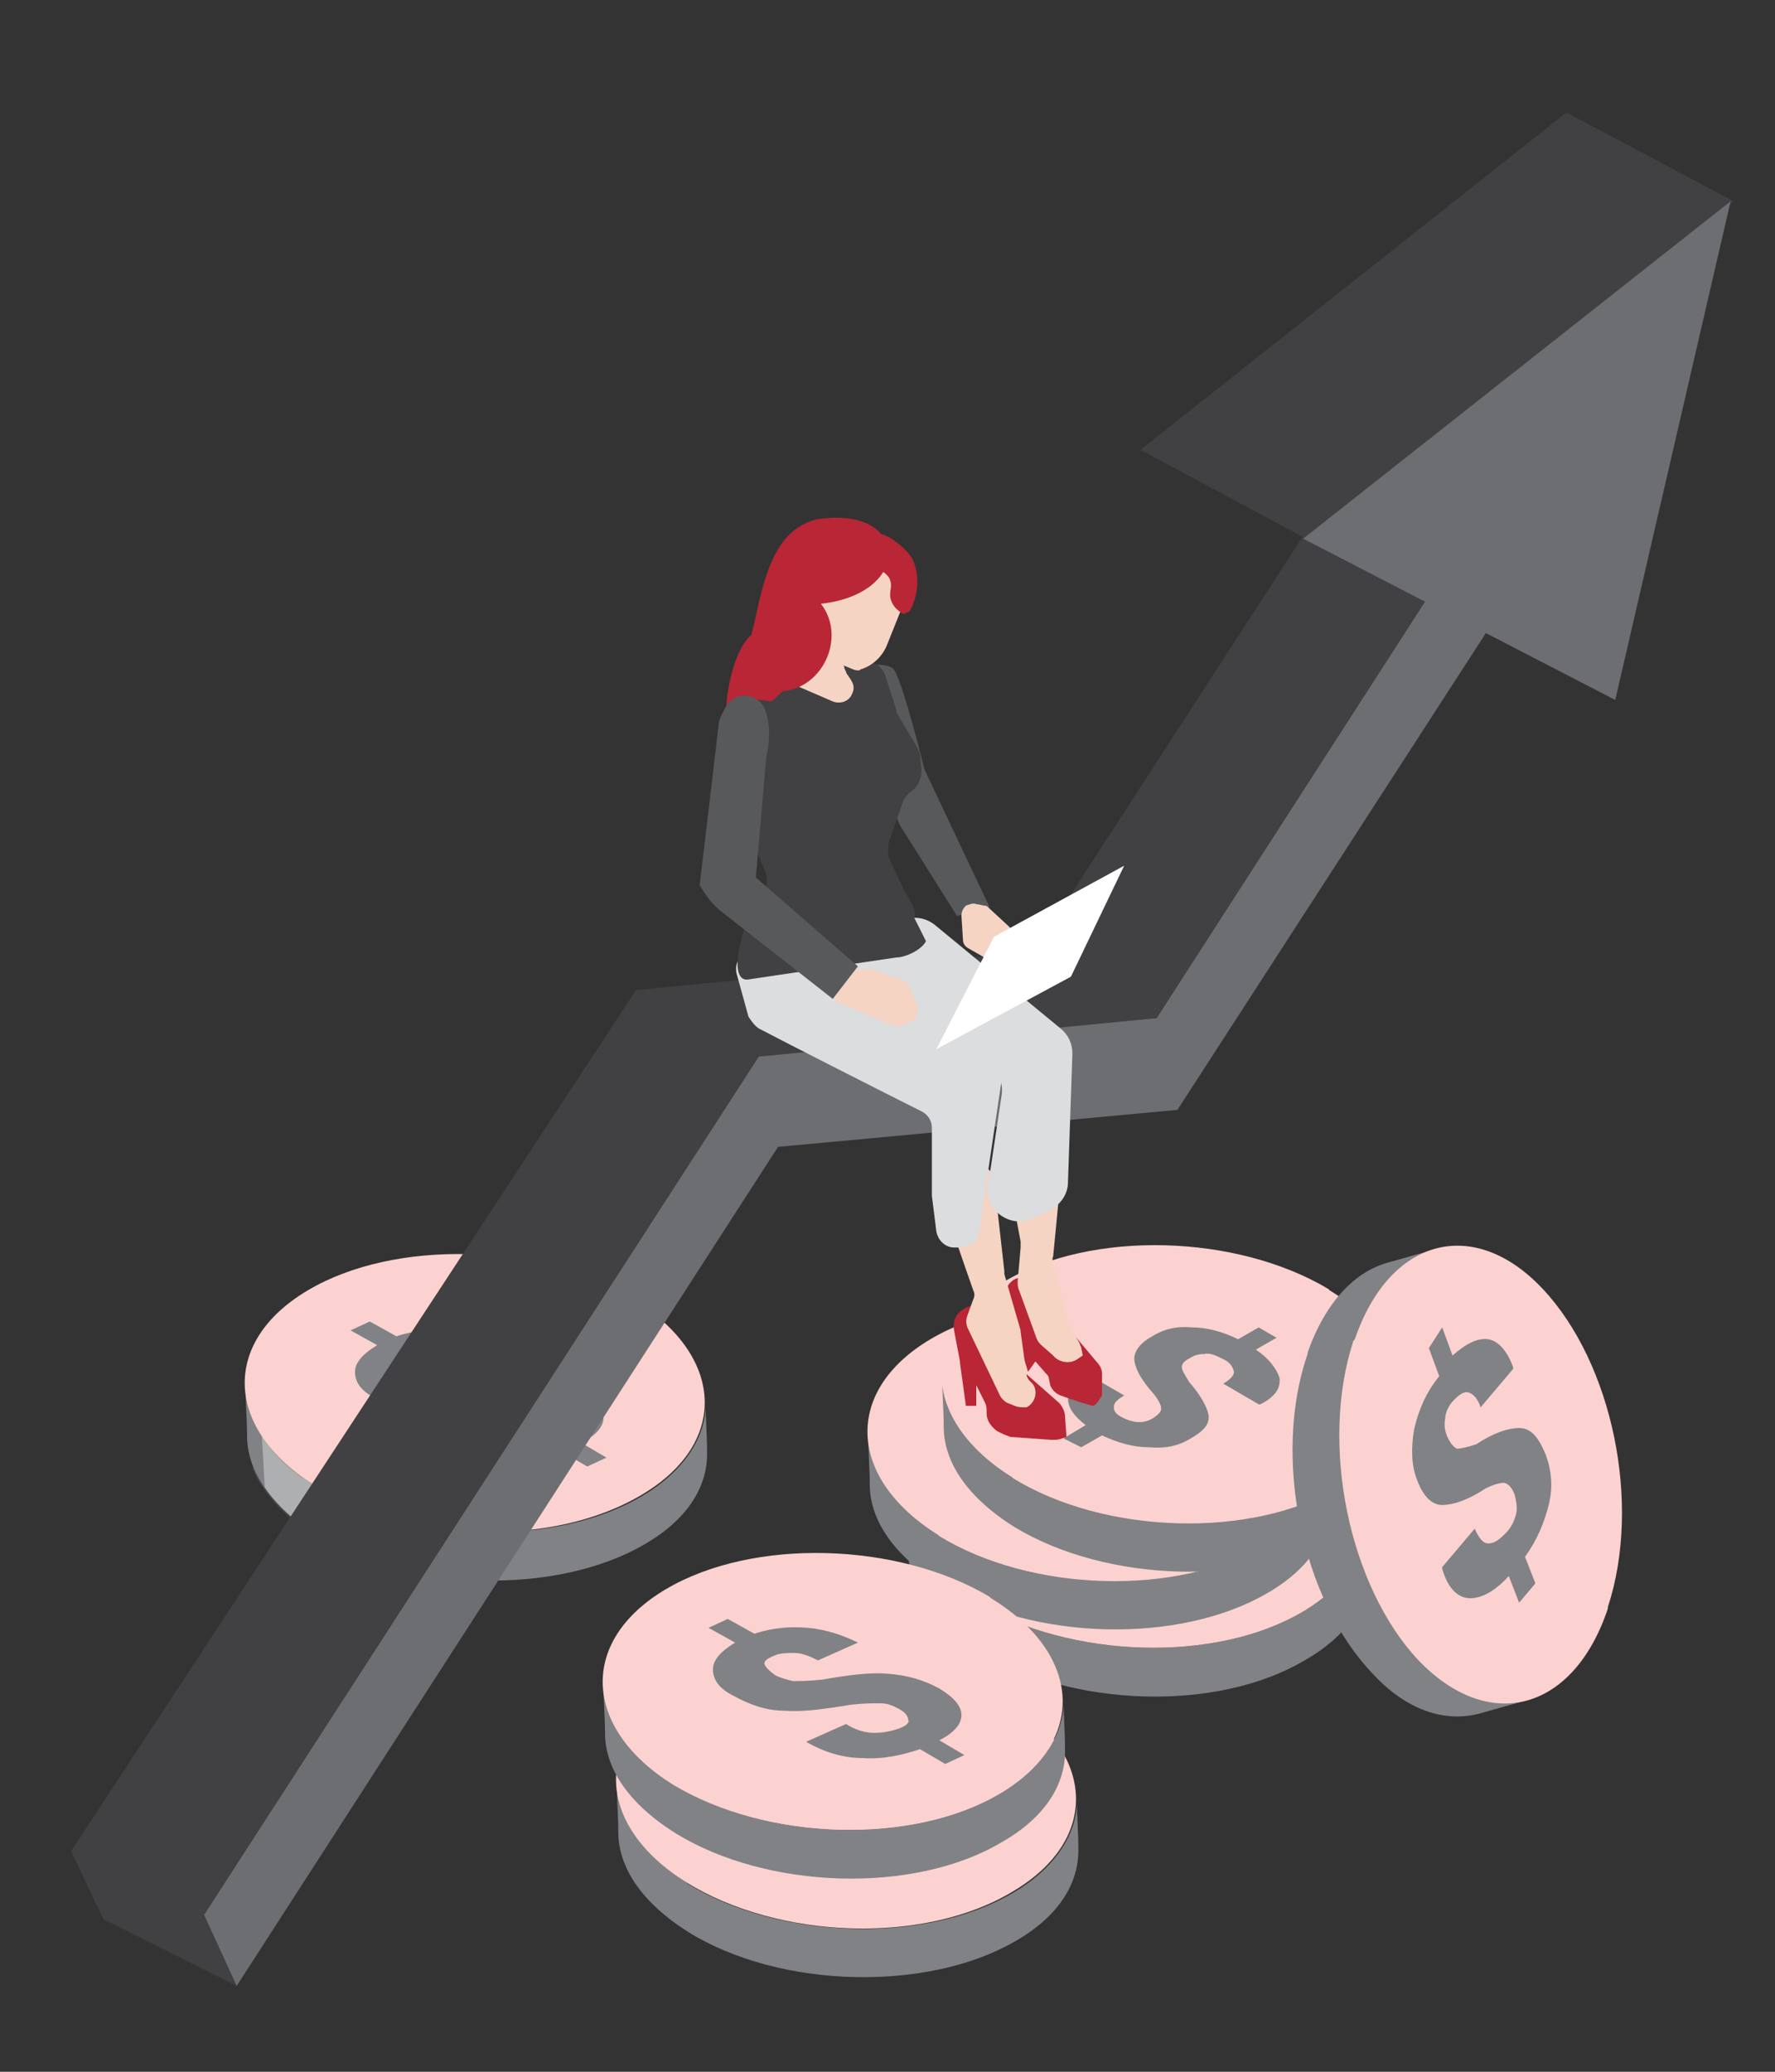
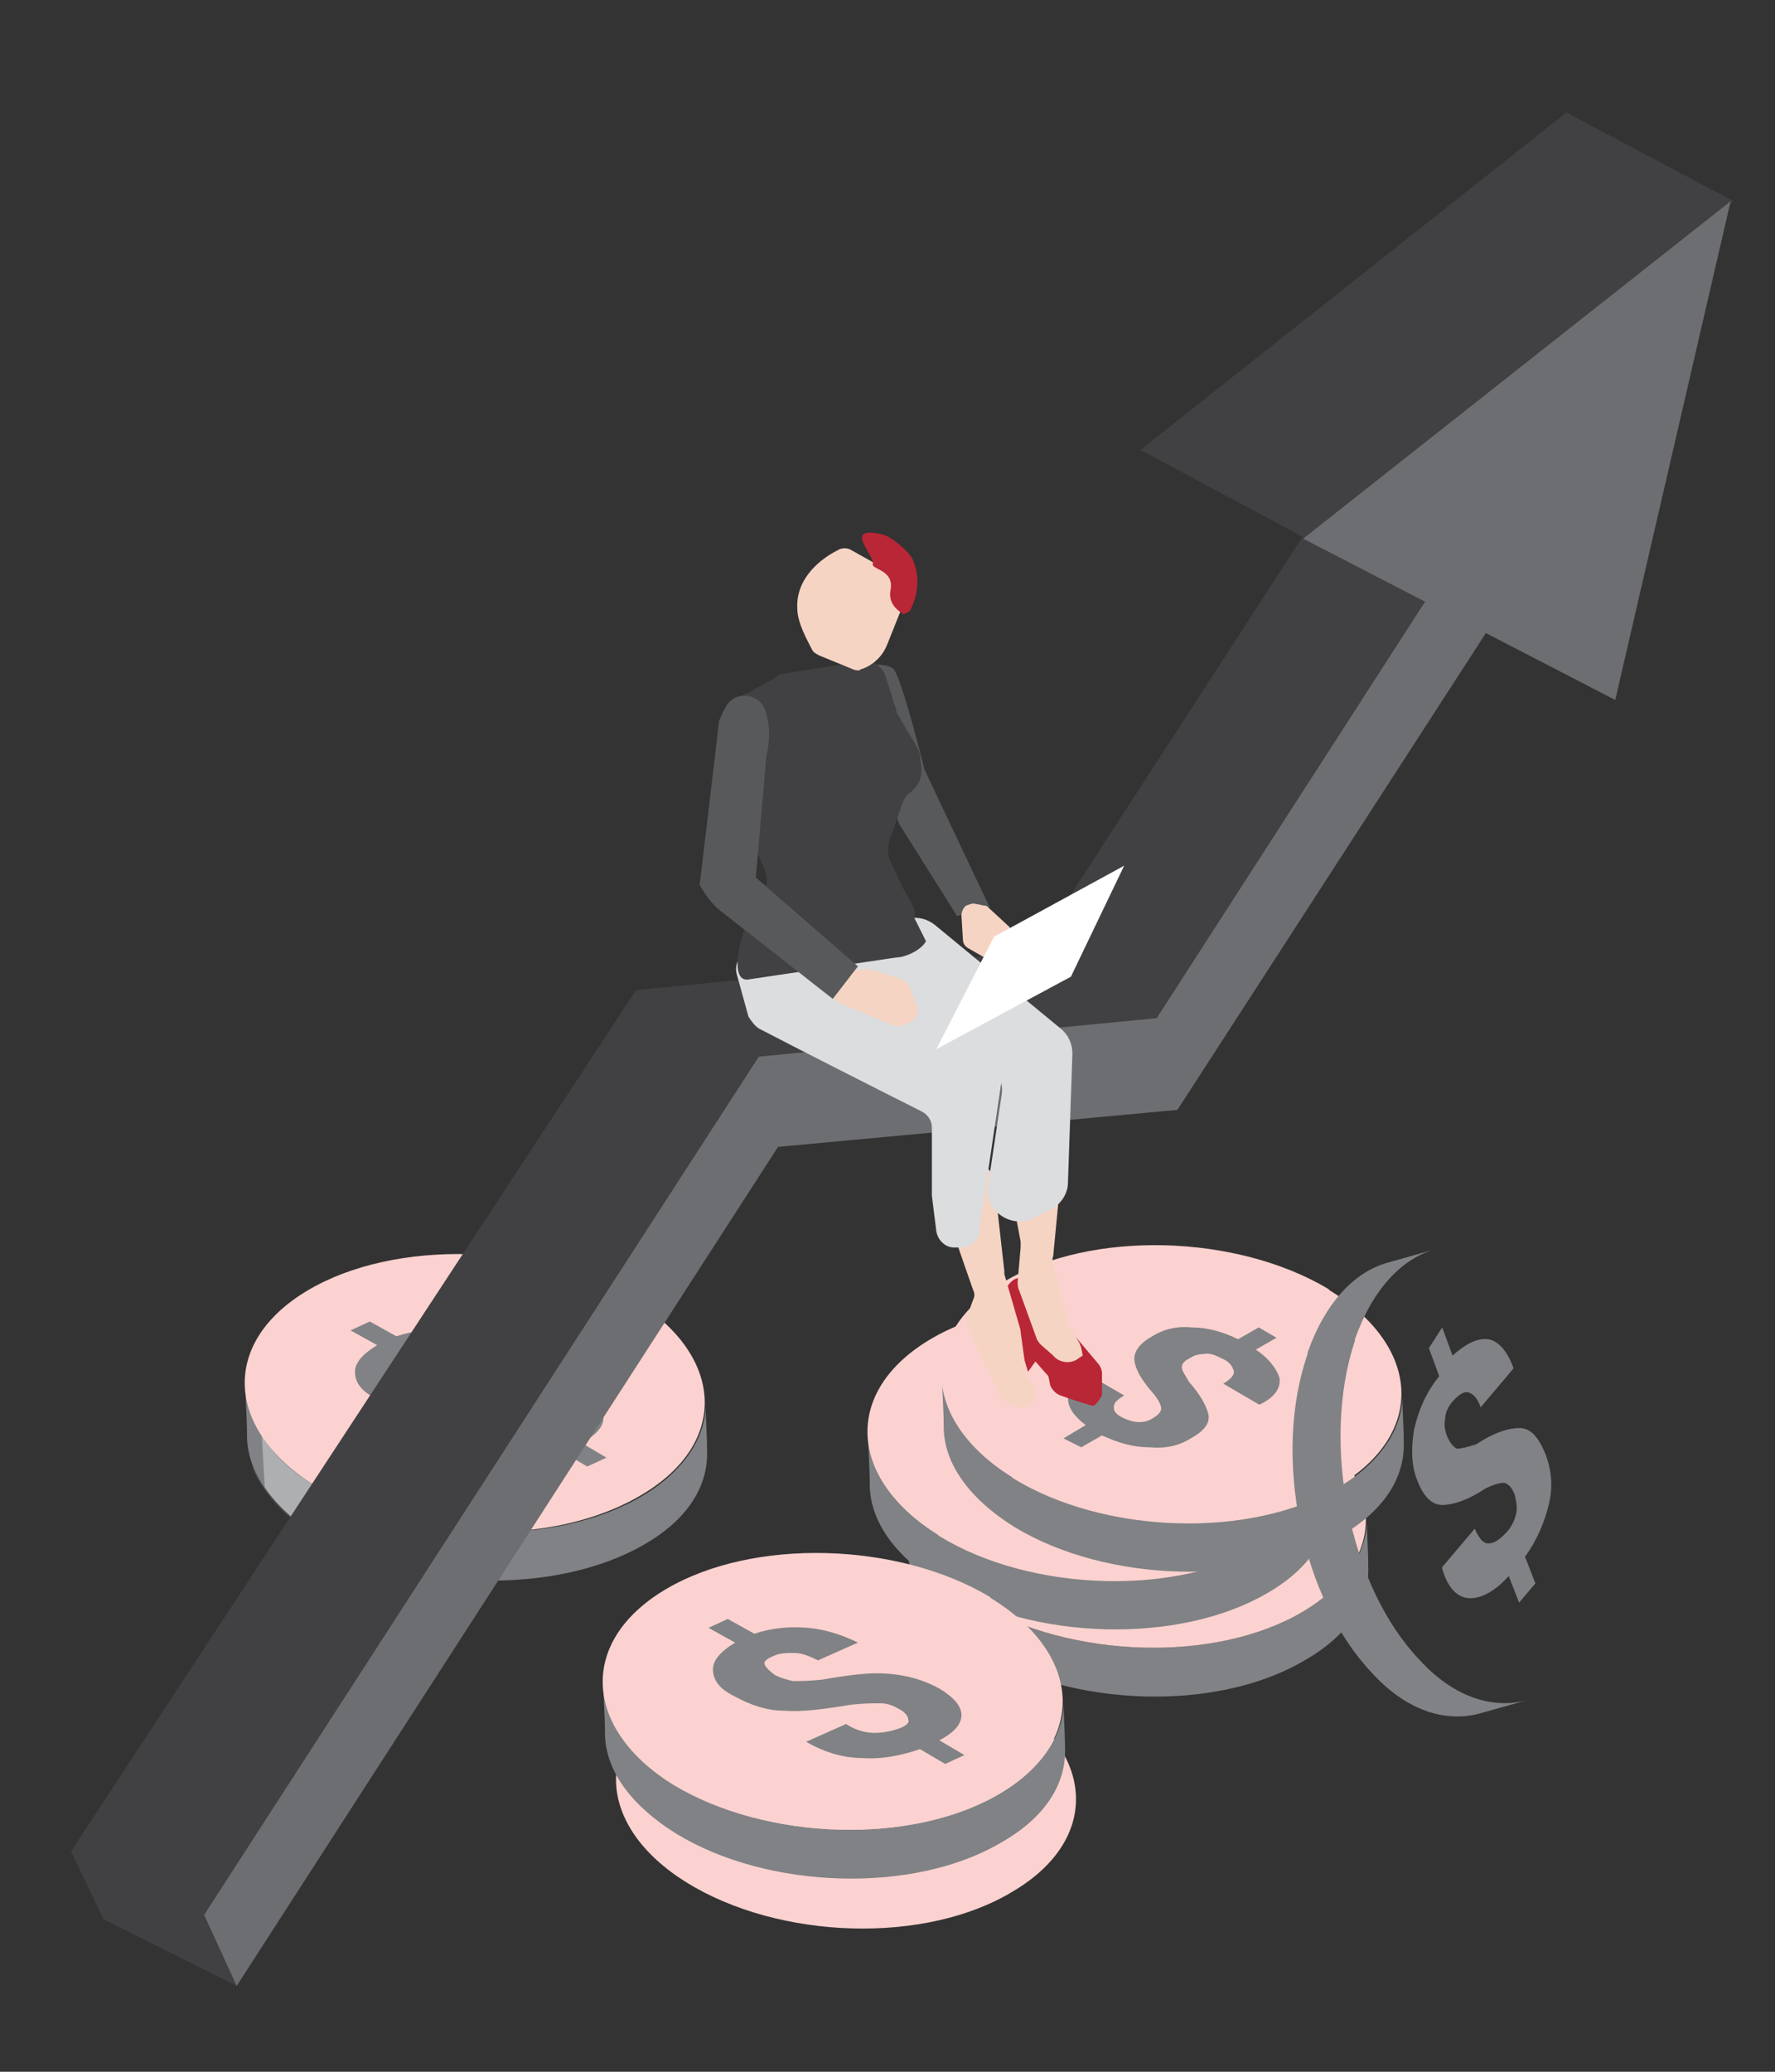
<svg xmlns="http://www.w3.org/2000/svg" xmlns:xlink="http://www.w3.org/1999/xlink" version="1.1" id="Layer_1" x="0px" y="0px" viewBox="0 0 120 140" style="enable-background:new 0 0 120 140;" xml:space="preserve">
  <rect x="0" y="0" width="120" height="140" fill="#333333" stroke="none" />
  <style type="text/css">
	.st0{fill:#808285;}
	.st1{fill:#FBD2CF;}
	.st2{enable-background:new    ;}
	.st3{opacity:0.27;}
	.st4{clip-path:url(#SVGID_00000033356688098385895880000005284325399946230936_);}
	.st5{clip-path:url(#SVGID_00000168078620501927117820000004108835358787968415_);fill:#808285;}
	.st6{opacity:0.69;}
	.st7{clip-path:url(#SVGID_00000102520893127780399280000000440437126996524202_);}
	.st8{clip-path:url(#SVGID_00000114068477980560172580000011755324860185859243_);fill:#C1C3C5;}
	.st9{fill:#414042;}
	.st10{fill:#6D6E71;}
	.st11{fill:#58595B;}
	.st12{fill:#B92635;}
	.st13{fill:#F6D4C3;}
	.st14{fill:#DCDDDE;}
	.st15{fill:#FFFFFF;}
</style>
  <g>
    <g>
      <path class="st0" d="M66.2,111.6L66.2,111.6c-3.2-2-4.8-4.4-4.8-6.8c0-1.1-0.1-2.2-0.1-3.3c0.1,2.4,1.7,4.8,4.7,6.7l0.1,0.1    c6.2,3.8,16.1,4.1,22,0.6c2.9-1.7,4.4-4.1,4.3-6.4c0,1.1,0.1,2.2,0.1,3.3c0.1,2.4-1.3,4.7-4.3,6.4    C82.3,115.7,72.5,115.4,66.2,111.6" />
      <path class="st1" d="M66,108.3c-6.1-3.8-6.4-9.7-0.5-13.2c5.9-3.5,15.7-3.2,21.9,0.5l0.1,0.1c6.2,3.8,6.5,9.7,0.6,13.2    C82.2,112.4,72.4,112.1,66,108.3L66,108.3z" />
      <path class="st0" d="M63.6,107.1L63.6,107.1c-3.2-2-4.8-4.4-4.8-6.8c0-1.1-0.1-2.2-0.1-3.3c0.1,2.4,1.7,4.8,4.7,6.7l0.1,0.1    c6.2,3.8,16.1,4.1,22,0.6c2.9-1.7,4.4-4.1,4.3-6.4c0,1.1,0.1,2.2,0.1,3.3c0.1,2.4-1.3,4.7-4.3,6.4    C79.7,111.1,69.9,110.9,63.6,107.1" />
      <path class="st1" d="M63.4,103.7c-6.1-3.8-6.4-9.7-0.5-13.2c5.9-3.5,15.7-3.2,21.9,0.5l0.1,0.1c6.2,3.8,6.5,9.7,0.6,13.2    C79.6,107.8,69.8,107.6,63.4,103.7L63.4,103.7z" />
      <path class="st0" d="M68.6,103.2L68.6,103.2c-3.2-2-4.8-4.4-4.8-6.8c0-1.1-0.1-2.2-0.1-3.3c0.1,2.4,1.7,4.8,4.7,6.7l0.1,0.1    c6.2,3.8,16.1,4.1,22,0.6c2.9-1.7,4.4-4.1,4.3-6.4c0,1.1,0.1,2.2,0.1,3.3c0.1,2.4-1.3,4.7-4.3,6.4C84.7,107.2,74.9,107,68.6,103.2    " />
      <path class="st1" d="M68.4,99.8c-6.1-3.8-6.4-9.7-0.5-13.2c5.9-3.5,15.7-3.2,21.9,0.5l0.1,0.1c6.2,3.8,6.5,9.7,0.6,13.2    C84.6,103.9,74.8,103.7,68.4,99.8L68.4,99.8z" />
      <path class="st0" d="M71.9,97.2l1.5-0.9c-0.8-0.6-1.2-1.2-1.2-1.8c0-0.6,0.4-1.2,1.3-1.6l0.1,0l2.4,1.4c-0.5,0.3-0.7,0.5-0.7,0.8    c0,0.3,0.2,0.5,0.6,0.7c0.4,0.2,0.8,0.3,1.1,0.3c0.4,0,0.7-0.1,1-0.3c0.3-0.2,0.5-0.4,0.5-0.6c0-0.2-0.1-0.5-0.5-1    c-0.8-0.9-1.2-1.6-1.3-2.2c-0.1-0.6,0.3-1.2,1.2-1.7c0.8-0.5,1.7-0.7,2.7-0.6c1,0,2.1,0.3,3.1,0.8l1.4-0.8l1.2,0.7l-1.4,0.8    c0.9,0.6,1.4,1.3,1.6,1.9c0.1,0.7-0.3,1.3-1.3,1.8l-0.1,0l-2.4-1.4c0.5-0.3,0.8-0.6,0.7-0.9s-0.3-0.6-0.8-0.8    c-0.4-0.2-0.8-0.4-1.2-0.3c-0.4,0-0.7,0.1-1,0.3c-0.4,0.2-0.5,0.4-0.5,0.6c0,0.2,0.2,0.5,0.5,1c0.8,0.9,1.2,1.7,1.3,2.2    c0.1,0.6-0.3,1.1-1.2,1.6c-0.8,0.5-1.7,0.7-2.8,0.6c-1.1,0-2.1-0.3-3.2-0.8l-1.4,0.8L71.9,97.2z" />
-       <path class="st0" d="M46.6,130.6L46.6,130.6c-3.2-2-4.8-4.4-4.8-6.8c0-1.1-0.1-2.2-0.1-3.3c0.1,2.4,1.7,4.8,4.7,6.7l0.1,0.1    c6.2,3.8,16.1,4.1,22,0.6c2.9-1.7,4.4-4.1,4.3-6.4c0,1.1,0.1,2.2,0.1,3.3c0.1,2.4-1.3,4.7-4.3,6.4    C62.7,134.6,52.8,134.4,46.6,130.6" />
      <path class="st1" d="M46.4,127.2c-6.1-3.8-6.4-9.7-0.5-13.2c5.9-3.5,15.7-3.2,21.9,0.5l0.1,0.1c6.2,3.8,6.5,9.7,0.6,13.2    C62.6,131.4,52.7,131.1,46.4,127.2L46.4,127.2z" />
      <path class="st0" d="M45.7,123.9L45.7,123.9c-3.2-2-4.8-4.4-4.8-6.8c0-1.1-0.1-2.2-0.1-3.3c0.1,2.4,1.7,4.8,4.7,6.7l0.1,0.1    c6.2,3.8,16.1,4.1,22,0.6c2.9-1.7,4.4-4.1,4.3-6.4c0,1.1,0.1,2.2,0.1,3.3c0.1,2.4-1.3,4.7-4.3,6.4C61.8,128,51.9,127.7,45.7,123.9    " />
      <path class="st1" d="M45.5,120.6c-6.1-3.8-6.4-9.7-0.5-13.2c5.9-3.5,15.7-3.2,21.9,0.5L67,108c6.2,3.8,6.5,9.7,0.6,13.2    C61.7,124.7,51.8,124.4,45.5,120.6L45.5,120.6z" />
      <path class="st0" d="M49.2,109.4l1.8,1c1.2-0.4,2.4-0.5,3.6-0.4c1.2,0.1,2.4,0.5,3.4,1l0,0l-2.7,1.2c-0.6-0.3-1.1-0.5-1.6-0.5    c-0.5,0-1,0-1.4,0.2c-0.5,0.2-0.7,0.4-0.6,0.6c0.1,0.2,0.3,0.4,0.7,0.7c0.4,0.2,0.8,0.3,1.2,0.4c0.4,0,1.1,0,2-0.1    c1.7-0.3,3.2-0.5,4.4-0.4c1.3,0.1,2.4,0.4,3.5,1c1,0.6,1.5,1.2,1.5,1.8c0,0.6-0.5,1.2-1.5,1.7l1.7,1l-1.3,0.6l-1.7-1    c-1.2,0.4-2.5,0.7-3.9,0.6c-1.3,0-2.6-0.4-3.8-1.1l0,0l2.7-1.2c0.6,0.4,1.3,0.6,1.9,0.6c0.6,0,1.1-0.1,1.7-0.3    c0.5-0.2,0.7-0.4,0.6-0.6c0-0.2-0.2-0.5-0.6-0.7c-0.5-0.3-0.9-0.4-1.3-0.4c-0.5,0-1.1,0-2,0.1c-1.8,0.3-3.3,0.5-4.5,0.4    c-1.2,0-2.3-0.4-3.4-1c-1-0.5-1.4-1.1-1.4-1.8c0-0.6,0.5-1.2,1.5-1.8l-1.8-1L49.2,109.4z" />
      <path class="st0" d="M88.4,91.5l0-0.1c1.2-3.4,3.2-5.5,5.5-6.1c1.1-0.3,2.1-0.6,3.2-0.9c-2.3,0.6-4.3,2.7-5.5,6.1l0,0.1    c-2.3,6.9-0.4,16.6,4.4,21.6c2.3,2.5,4.9,3.3,7.2,2.7c-1.1,0.3-2.1,0.6-3.2,0.9c-2.3,0.6-4.9-0.2-7.2-2.7    C88,108.1,86,98.4,88.4,91.5" />
-       <path class="st1" d="M91.6,90.5c2.3-6.8,8-8.4,12.7-3.4c4.7,5,6.7,14.5,4.4,21.5l0,0.1c-2.3,6.9-8,8.5-12.8,3.5    c-4.7-5-6.7-14.6-4.4-21.6L91.6,90.5z" />
      <path class="st0" d="M97.5,89.7l0.7,1.9c0.9-0.8,1.7-1.2,2.4-1.1c0.7,0.1,1.3,0.8,1.7,1.9l0,0.1l-2.2,2.6c-0.2-0.6-0.5-0.9-0.8-1    c-0.3-0.1-0.6,0.1-1,0.5c-0.4,0.4-0.6,0.9-0.6,1.3c-0.1,0.4,0,0.9,0.2,1.3c0.2,0.4,0.4,0.6,0.6,0.7c0.2,0,0.7-0.1,1.3-0.3    c1.2-0.8,2.2-1.1,2.9-1.1c0.8,0,1.3,0.6,1.8,1.8c0.4,1.1,0.5,2.2,0.2,3.4c-0.3,1.2-0.8,2.4-1.6,3.5l0.7,1.8l-1.1,1.3l-0.7-1.8    c-0.9,1-1.8,1.5-2.6,1.5c-0.8,0-1.5-0.6-1.9-2l0-0.1l2.2-2.6c0.3,0.7,0.6,1,0.9,1c0.4,0,0.7-0.2,1.2-0.7c0.4-0.4,0.6-0.9,0.7-1.3    c0.1-0.4,0-0.9-0.1-1.3c-0.2-0.5-0.4-0.7-0.7-0.8c-0.3,0-0.7,0.1-1.3,0.4c-1.2,0.8-2.2,1.1-2.9,1.1c-0.7,0-1.3-0.6-1.7-1.7    c-0.4-1-0.4-2.2-0.2-3.4c0.3-1.3,0.8-2.5,1.7-3.6l-0.7-1.9L97.5,89.7z" />
      <g class="st2">
        <g>
          <g>
            <path class="st0" d="M21.5,103.8L21.5,103.8c-3.2-2-4.8-4.4-4.8-6.8c0-1.1-0.1-2.2-0.1-3.3c0.1,2.4,1.7,4.8,4.7,6.7l0.1,0.1       c6.2,3.8,16.1,4.1,22,0.6c2.9-1.7,4.4-4.1,4.3-6.4c0,1.1,0.1,2.2,0.1,3.3c0.1,2.4-1.3,4.7-4.3,6.4       C37.6,107.8,27.7,107.6,21.5,103.8" />
            <g class="st3">
              <g>
                <defs>
                  <rect id="SVGID_1_" x="16.9" y="95.7" width="15" height="11.1" />
                </defs>
                <clipPath id="SVGID_00000093137319636036245700000006529480117724044933_">
                  <use xlink:href="#SVGID_1_" style="overflow:visible;" />
                </clipPath>
                <g style="clip-path:url(#SVGID_00000093137319636036245700000006529480117724044933_);">
                  <defs>
                    <rect id="SVGID_00000014619381501870534210000014393772679832786608_" x="16.9" y="95.7" width="15" height="11.1" />
                  </defs>
                  <clipPath id="SVGID_00000032650961885867978640000012656926798482969499_">
                    <use xlink:href="#SVGID_00000014619381501870534210000014393772679832786608_" style="overflow:visible;" />
                  </clipPath>
                  <path style="clip-path:url(#SVGID_00000032650961885867978640000012656926798482969499_);fill:#808285;" d="M16.9,95.7          l0.2,3.6c0.7,1.6,2.1,3.2,4.2,4.5l0.1,0.1c2.1,1.3,6,2.8,10.4,3l-0.2-3.3c-2.6-0.5-8.2-1.7-10.3-2.9l-0.1-0.1          C19,99,17.6,97.4,16.9,95.7" />
                </g>
              </g>
            </g>
            <g class="st6">
              <g>
                <defs>
                  <rect id="SVGID_00000049900376970375214350000004239488684962379701_" x="17.6" y="97" width="9.6" height="9.1" />
                </defs>
                <clipPath id="SVGID_00000152249709702380988530000002983024349539353272_">
                  <use xlink:href="#SVGID_00000049900376970375214350000004239488684962379701_" style="overflow:visible;" />
                </clipPath>
                <g style="clip-path:url(#SVGID_00000152249709702380988530000002983024349539353272_);">
                  <defs>
                    <rect id="SVGID_00000150084540253151574320000003559584489438582921_" x="17.6" y="97" width="9.6" height="9.1" />
                  </defs>
                  <clipPath id="SVGID_00000113345550687821784870000007475330791371831976_">
                    <use xlink:href="#SVGID_00000150084540253151574320000003559584489438582921_" style="overflow:visible;" />
                  </clipPath>
                  <path style="clip-path:url(#SVGID_00000113345550687821784870000007475330791371831976_);fill:#C1C3C5;" d="M21.3,100.4          c-1.7-1-2.9-2.2-3.6-3.4l0.2,3.5c0.8,1.2,2,2.3,3.5,3.3l0.1,0.1c1.7,1,3.7,1.8,5.8,2.3l-0.2-3.3          C25,102.3,23,101.5,21.3,100.4L21.3,100.4z" />
                </g>
              </g>
            </g>
            <path class="st1" d="M21.3,100.4c-6.1-3.8-6.4-9.7-0.5-13.2c5.9-3.5,15.7-3.2,21.9,0.5l0.1,0.1c6.2,3.8,6.5,9.7,0.6,13.2       C37.4,104.6,27.6,104.3,21.3,100.4L21.3,100.4z" />
          </g>
        </g>
      </g>
      <path class="st0" d="M25,89.3l1.8,1c1.2-0.4,2.4-0.5,3.6-0.4c1.2,0.1,2.4,0.5,3.4,1l0,0l-2.7,1.2c-0.6-0.3-1.1-0.5-1.6-0.5    c-0.5,0-1,0-1.4,0.2c-0.5,0.2-0.7,0.4-0.6,0.6c0.1,0.2,0.3,0.4,0.7,0.7c0.4,0.2,0.8,0.3,1.2,0.4c0.4,0,1.1,0,2-0.1    c1.7-0.3,3.2-0.5,4.4-0.4c1.3,0.1,2.4,0.4,3.5,1c1,0.6,1.5,1.2,1.5,1.8c0,0.6-0.5,1.2-1.5,1.7l1.7,1l-1.3,0.6l-1.7-1    c-1.2,0.4-2.5,0.7-3.9,0.6c-1.3,0-2.6-0.4-3.8-1.1l0,0l2.7-1.2c0.6,0.4,1.3,0.6,1.9,0.6c0.6,0,1.1-0.1,1.7-0.3    c0.5-0.2,0.7-0.4,0.6-0.6c0-0.2-0.2-0.5-0.6-0.7c-0.5-0.3-0.9-0.4-1.3-0.4c-0.5,0-1.1,0-2,0.1c-1.8,0.3-3.3,0.5-4.5,0.4    c-1.2,0-2.3-0.4-3.4-1c-1-0.5-1.4-1.1-1.4-1.8c0-0.6,0.5-1.2,1.5-1.8l-1.8-1L25,89.3z" />
      <polygon class="st9" points="16,134.2 13.8,129.4 4.8,125.1 7,129.7   " />
      <polygon class="st9" points="88.3,36.4 77.1,30.4 105.9,7.6 117.2,13.6   " />
      <polygon class="st9" points="78.2,68.8 69.9,64.3 89.6,33.9 97.9,38.4   " />
      <polygon class="st9" points="51.3,71.4 43,66.9 69.9,64.3 78.2,68.8   " />
      <polygon class="st9" points="13.8,129.6 4.8,125.1 43,66.9 51.3,71.4   " />
      <polygon class="st10" points="78.2,68.8 51.3,71.4 13.8,129.4 16,134.2 52.6,77.5 79.6,75 101.8,40.7 97.8,38.4   " />
      <polygon class="st10" points="88.1,36.4 109.2,47.3 117,13.6   " />
      <path class="st11" d="M56.9,45.1c0,0,2.9-0.5,3.5,0.1c0.6,0.7,2.1,6.8,2.1,6.8l4.4,9.3l-2.2,0.6l-3.9-6.2L56.9,45.1z" />
-       <path class="st12" d="M65.1,88.5L65.1,88.5c-0.5,0.3-0.7,0.8-0.6,1.4l0.4,2.1c0,0,0,0.1,0,0.1l0.4,2.9H66v-1.4l0.6,1.2    c0.1,0.2,0.1,0.4,0.1,0.6v0.1c0,0.5,0.3,0.9,0.7,1.2l0.4,0.2c0.2,0.1,0.3,0.1,0.5,0.2l2.8,0.2c0.2,0,0.5,0,0.7-0.1l0.3-0.1    L72,95.7c0-0.3-0.2-0.7-0.4-0.9l-2.5-2.2c-0.1-0.1-0.2-0.2-0.3-0.3L67,88.9C66.6,88.3,65.7,88,65.1,88.5" />
      <path class="st12" d="M72.6,90.2l1.6,1.9c0.2,0.2,0.3,0.5,0.3,0.7v1.5c0,0-0.4,0.7-0.6,0.7c-0.1,0-1.4-0.4-2.2-0.7    c-0.3-0.1-0.6-0.4-0.7-0.7l-0.1-0.5c0-0.1-0.1-0.2-0.2-0.3L70,92l-0.5,0.7l-1.5-4.9c-0.2-0.5,0.1-1,0.5-1.3    c0.5-0.3,1.1-0.2,1.5,0.3L72.6,90.2z" />
      <path class="st13" d="M69.8,93.5l-0.2-0.2c-0.1-0.1-0.2-0.3-0.2-0.4L69,90c0,0,0-0.1,0-0.1l-1.1-3.8c0-0.1,0-0.1,0-0.2l-0.7-6.2    c-0.1-0.7-0.8-1.1-1.4-0.8c-1,0.5-2.4,1.1-2.4,1.2c0,0.2,1.9,5.7,2.4,7.1c0.1,0.2,0.1,0.4,0,0.6l-0.4,1.1c-0.1,0.3-0.1,0.5,0,0.8    l2.2,4.6c0.1,0.2,0.3,0.4,0.5,0.5l0.5,0.2c0.2,0.1,0.5,0.1,0.8,0.1C70,94.8,70.2,94,69.8,93.5" />
      <path class="st13" d="M71.2,91.6c0.4,0.5,1.2,0.6,1.7,0.2l0.3-0.2l-0.1-0.5c0-0.1-0.1-0.2-0.1-0.3l-0.7-1.2    c-0.1-0.1-0.1-0.2-0.1-0.3l-0.7-2.8l-0.3-1.1c0-0.2-0.1-0.3,0-0.5l0.5-5.2c0.1-1.1-1.1-1.9-2-1.4L69,78.7    c-0.5,0.3-0.8,0.9-0.7,1.5l0.7,3.7c0,0.1,0,0.2,0,0.4l-0.2,2.3c0,0.2,0,0.4,0.1,0.6l1.2,3.3c0.1,0.2,0.2,0.3,0.3,0.4L71.2,91.6z" />
      <path class="st14" d="M65.1,71.2l1.4,0.6c0.9,0.4,1.4,1.3,1.2,2.3l-0.9,6c-0.3,1.7,1.6,3,3.1,2.2l1.2-0.6c0.7-0.4,1.1-1.1,1.1-1.8    l0.3-8.7c0-0.7-0.3-1.3-0.8-1.7l-8.5-7c-1-0.8-2.5-0.6-3.2,0.6c-0.4,0.8-0.4,1.7,0.2,2.4l4,5.2C64.4,70.8,64.7,71,65.1,71.2" />
      <path class="st14" d="M51.3,69.5c1.9,1,8.8,4.5,11,5.6c0.4,0.2,0.7,0.6,0.7,1.1v4.4c0,0.1,0,0.1,0,0.2l0.3,2.4    c0.1,0.6,0.6,1.1,1.2,1.1h0.5c0.6,0,1.2-0.5,1.2-1.1l1.5-10.1c0.1-0.4-0.1-0.8-0.4-1.1L63,67.9l-3.3-3.3c-0.2-0.2-0.6-0.4-0.9-0.4    H51c-0.8,0-1.4,0.8-1.2,1.6l0.8,2.9C50.8,69,51,69.3,51.3,69.5" />
      <path class="st9" d="M50.5,56l1.2,2.8c0.2,0.5,0.2,1-0.1,1.4l-0.8,1.4c-0.6,1.1-1.6,4.6-0.3,4.6l10.1-1.5c0.6,0,1.7-0.5,2-1.1    L61.8,62c0.3-0.5-0.6-1.6-0.8-2.1l-0.8-1.7c-0.2-0.4-0.2-0.8-0.1-1.3l0.9-2.6c0.1-0.3,0.3-0.6,0.6-0.8c0.5-0.4,0.7-0.9,0.7-1.5    l-0.1-0.9c0-0.2-0.1-0.4-0.2-0.6l-1.3-2.2c-0.1-0.1-0.1-0.2-0.1-0.3l-0.7-2.2c-0.2-0.8-1-1.3-1.8-1.1l-5,0.8    c-0.3,0-0.5,0.1-0.7,0.3l-2.7,1.5c-0.4,0.3-0.7,0.8-0.7,1.3l1.6,6.8C50.3,55.6,50.4,55.8,50.5,56" />
      <path class="st13" d="M66,61.1c0.2,0,0.4,0.1,0.6,0.1c0.1,0,0.2,0.1,0.3,0.2l1.3,1.2c0.2,0.2,0.3,0.5,0.2,0.8l-0.4,1.1    c-0.2,0.4-0.7,0.6-1.1,0.4l-1.4-0.8c-0.2-0.1-0.4-0.3-0.4-0.6l-0.1-1.6c0-0.3,0.1-0.5,0.3-0.7C65.6,61.1,65.8,61,66,61.1" />
      <polygon class="st15" points="63.3,70.9 67.2,63.3 76,58.5 72.4,66   " />
      <path class="st13" d="M57.7,65.4L57.7,65.4c0.2,0.1,0.4,0.2,0.6,0.1l0.2,0c0.1,0,0.3,0,0.4,0l2.1,0.7c0.2,0.1,0.4,0.3,0.5,0.5    L62,68c0.2,0.4-0.1,0.9-0.5,1.1l-0.6,0.2c-0.2,0.1-0.4,0-0.5,0l-3.6-1.5c-0.1,0-0.2-0.1-0.3-0.2l-0.2-0.2c-0.3-0.3-0.3-0.7-0.1-1    l0.5-0.6C56.9,65.2,57.4,65.2,57.7,65.4" />
-       <path class="st13" d="M57.1,44.3c-0.1,0.3-0.1,0.8,0.1,1.1c0,0.1,0.1,0.2,0.1,0.2l0.2,0.3c0.2,0.3,0.3,0.6,0.1,1    c-0.2,0.5-0.8,0.7-1.3,0.5l-3.7-1.6c0,0,1.3,0.2,1.6-0.3c0.1-0.3,0.2-1.1,0.3-1.9c0-0.7,0.8-1.2,1.5-0.8l0.6,0.4    C57,43.5,57.2,43.9,57.1,44.3" />
      <path class="st13" d="M60.4,39l0.5,1.7c0.1,0.3,0,0.6-0.1,0.8L60,43.5c-0.3,0.8-0.9,1.4-1.7,1.7c-0.1,0-0.2,0.1-0.2,0.1    c-0.2,0-0.3,0-0.5-0.1l-2.2-0.9c-0.2-0.1-0.4-0.2-0.5-0.4c-0.3-0.6-1-1.8-1-2.8c-0.1-2.1,1.7-3.4,2.7-3.9c0.3-0.2,0.7-0.2,1,0    l2.5,1.4L60.4,39z" />
      <path class="st12" d="M61.1,41.5l0.4-0.2c0.6-1.1,0.7-2.4,0.2-3.5c-0.3-0.6-1.5-1.6-2.1-1.7c-2.7-0.6-0.4,1.5-0.6,2    c-0.1,0.4,1.5,0.4,1.2,1.8C60,41,61.1,41.5,61.1,41.5" />
-       <path class="st12" d="M55.2,35.1c-3.3,0.8-3.7,5.1-4.4,7.8c-1.2,1-1.8,4.1-1.7,5.6c0,0,0.9-1.6,3-1.1c0.2,0,0.7-0.7,0.9-0.7    c2.7-0.3,4.2-3.7,2.5-5.9C61.8,40.1,61.5,34.1,55.2,35.1" />
      <path class="st11" d="M51.7,47.9c-0.5-1.1-2-1.2-2.6-0.2c-0.2,0.4-0.4,0.7-0.5,1.1c-0.1,1-1.3,11-1.3,11c0.4,0.7,0.9,1.4,1.6,1.9    l7.4,5.8l1.7-2.2l-6.9-6l0.7-8.1C51.8,51.1,52.3,49.4,51.7,47.9" />
    </g>
  </g>
</svg>